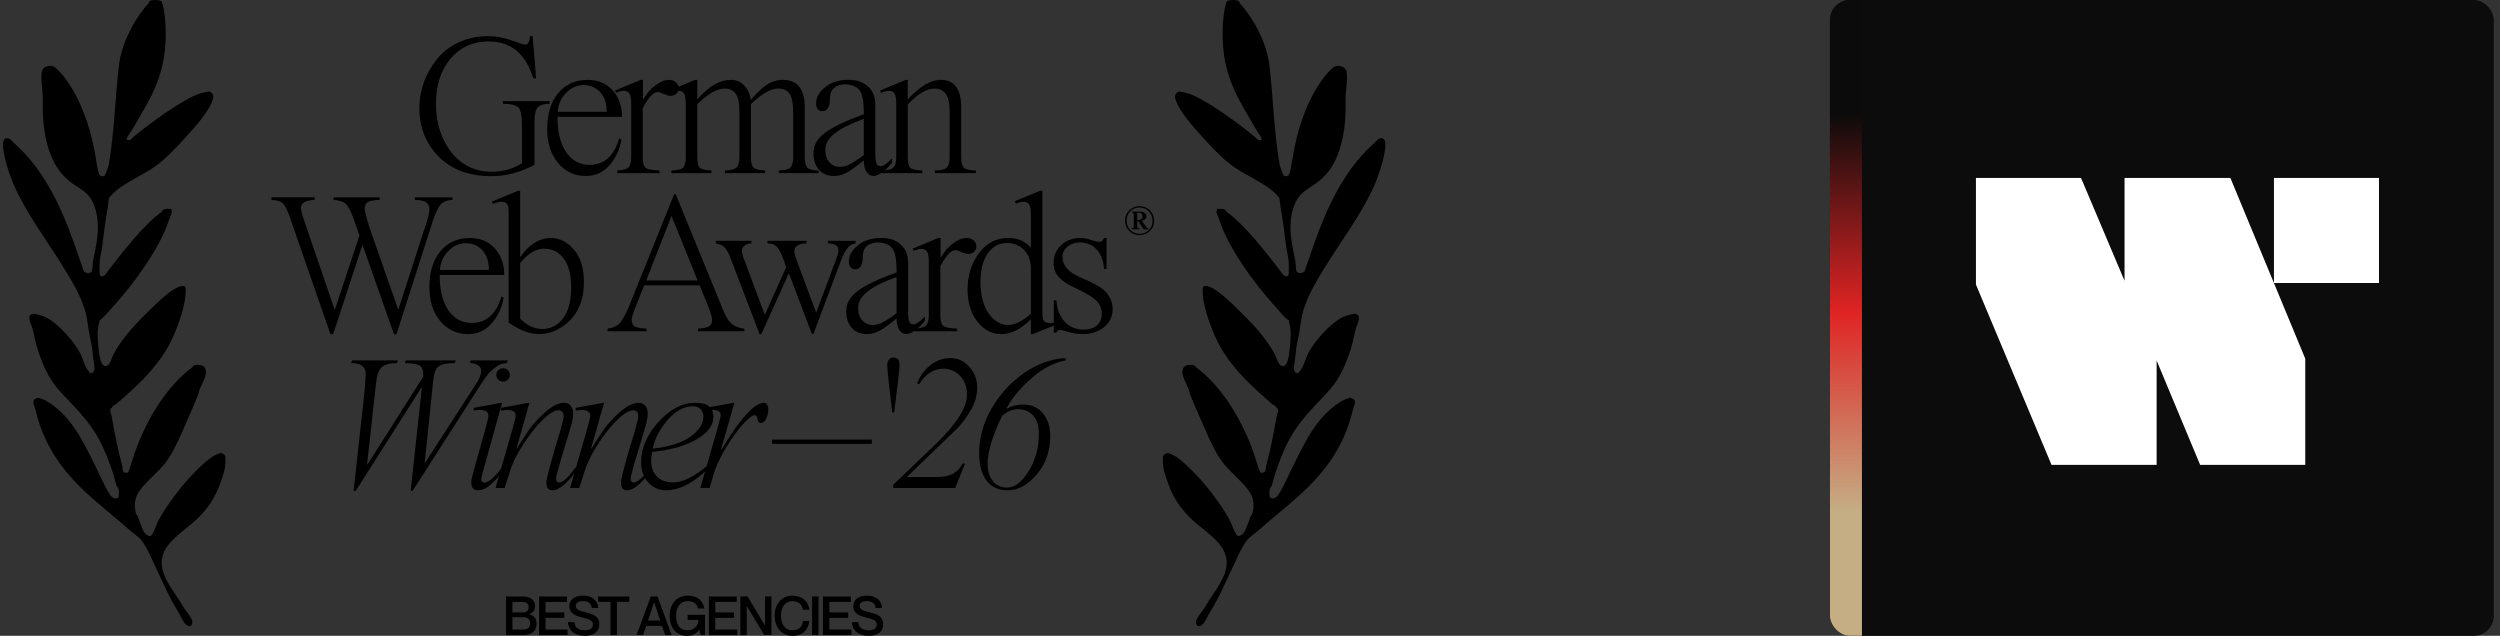
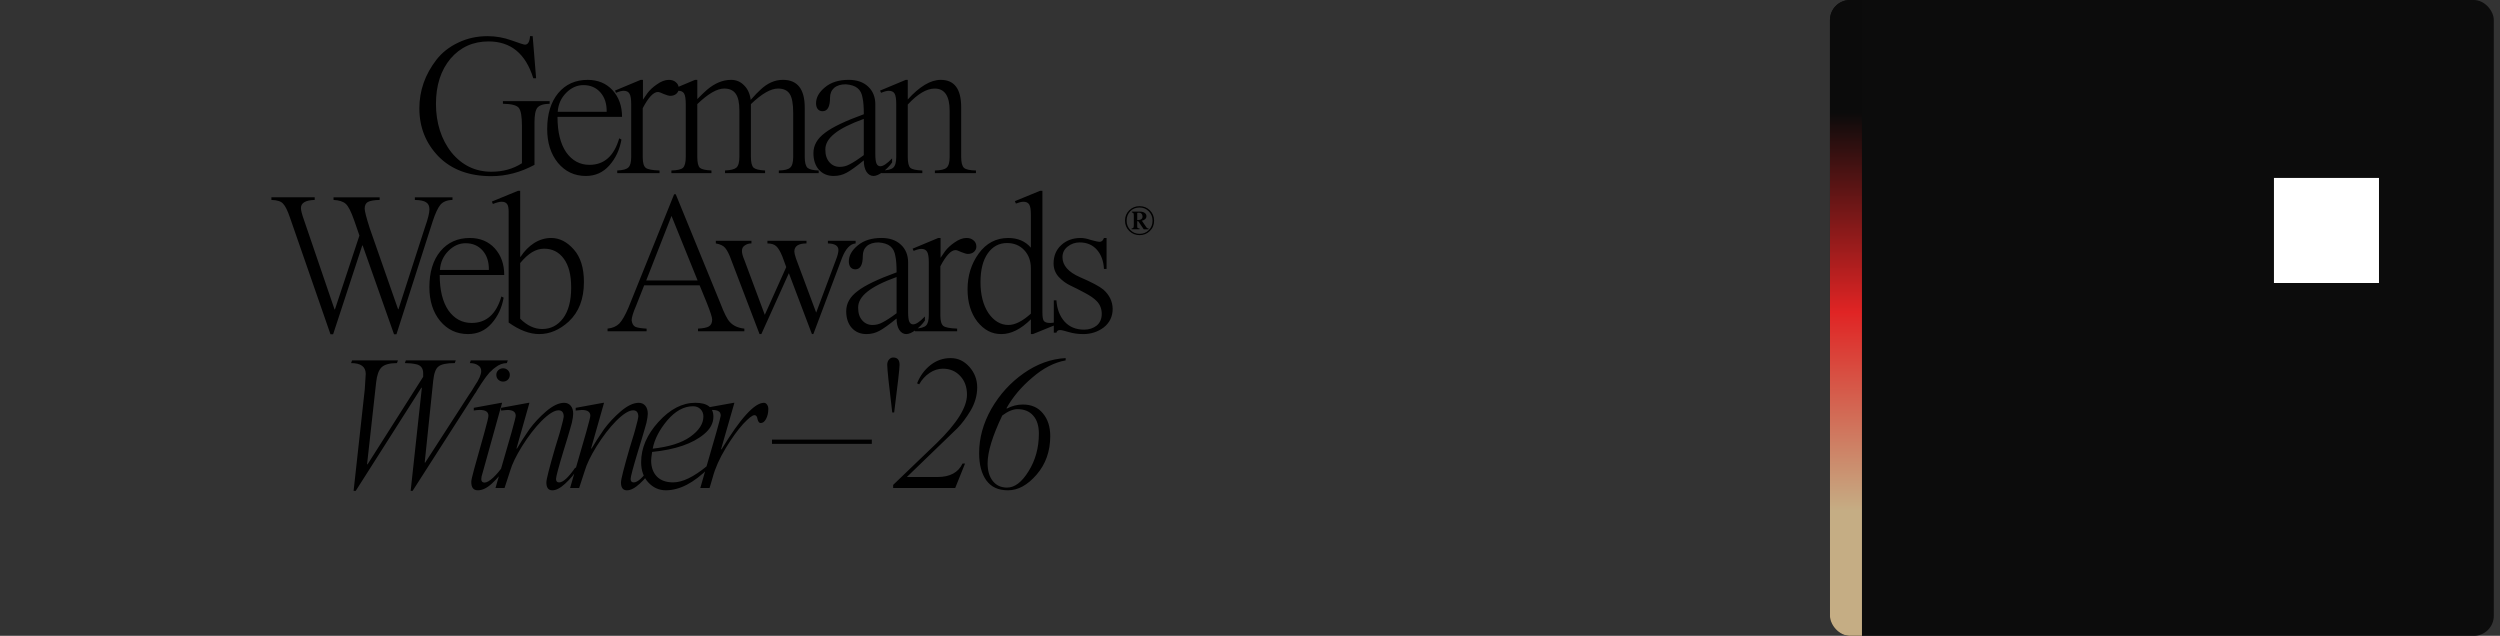
<svg xmlns="http://www.w3.org/2000/svg" id="Layer_1" version="1.1" viewBox="0 0 2500.71 636">
  <rect x="0" y="0" width="2500.71" height="636" fill="#333333" stroke="none" />
  <defs>
    <style>
      .st0 {
        fill: none;
      }

      .st1 {
        fill: url(#linear-gradient);
      }

      .st2 {
        fill: #fff;
      }

      .st3 {
        fill: #0c0c0c;
      }

      .st4 {
        clip-path: url(#clippath);
      }
    </style>
    <clipPath id="clippath">
      <rect class="st0" x="1830.49" y="0" width="664" height="636" rx="20" ry="20" />
    </clipPath>
    <linearGradient id="linear-gradient" x1="1846.49" y1="655.28" x2="1846.49" y2="-8.72" gradientTransform="translate(0 635.28) scale(1 -1)" gradientUnits="userSpaceOnUse">
      <stop offset=".2" stop-color="#0b0b0b" />
      <stop offset=".5" stop-color="#e02424" />
      <stop offset=".8" stop-color="#c5ad84" />
    </linearGradient>
  </defs>
  <g class="st4">
    <g>
      <rect class="st3" x="1830.49" y="0" width="664" height="636" rx="20" ry="20" />
-       <path class="st2" d="M1976.49,284.61v-106.61h105.13l43.53,102.92v-102.92h105.87l74.89,180.76v106.24h-105.14l-43.53-104.4v104.4h-105.13l-75.62-180.39Z" />
      <path class="st2" d="M2274.6,283.06v-105.06h105.06v105.06h-105.06Z" />
      <rect class="st1" x="1830.49" y="-20" width="32" height="664" />
    </g>
  </g>
  <path d="M534.64,122.58v42.3c-14.03,7.56-28.4,11.33-43.11,11.33-22.26,0-39.87-6.54-52.82-19.63-12.82-13.22-19.23-29.28-19.23-48.17,0-17.68,5.67-33.87,17-48.57,5.67-7.29,12.95-13.02,21.86-17.2,8.91-4.32,18.69-6.48,29.35-6.48,8.23,0,16.26,1.42,24.08,4.25,7.83,2.83,12.28,4.25,13.36,4.25,2.97,0,4.66-2.83,5.06-8.5h2.63l3.44,42.1h-2.83c-7.56-24.56-22.47-36.83-44.73-36.83-15.52,0-28.2,5.73-38.05,17.2-9.71,11.6-14.57,26.72-14.57,45.34s5.19,35.49,15.58,48.57c10.53,12.82,23.81,19.23,39.87,19.23,11.6,0,21.79-2.83,30.56-8.5v-37.44c0-9.18-1.01-15.11-3.04-17.81-2.02-2.7-7.35-4.12-15.99-4.25v-2.63h46.75v2.63c-6.21.13-10.32,1.48-12.35,4.05-1.89,2.43-2.83,7.35-2.83,14.77ZM622.22,116.92h-64.56c0,15.11,2.9,26.92,8.7,35.42,5.94,8.37,13.7,12.55,23.28,12.55,14.71,0,24.62-8.84,29.75-26.51l2.23,1.21c-1.75,10.12-5.8,18.75-12.14,25.91-6.21,7.02-14.03,10.52-23.48,10.52-11.33,0-20.64-4.38-27.93-13.15-7.15-8.77-10.73-20.04-10.73-33.8,0-14.98,3.64-26.92,10.93-35.82,7.42-8.91,17.27-13.36,29.55-13.36,10.25,0,18.55,3.44,24.89,10.32,6.34,7.02,9.51,15.92,9.51,26.72ZM557.86,111.86h48.98c.14-8.1-1.96-14.57-6.27-19.43-4.32-4.86-9.98-7.29-17-7.29-6.34,0-12.08,2.56-17.2,7.69-5.13,5.13-7.96,11.47-8.5,19.02ZM640.9,79.88h2.23v19.83c.13-.13,1.62-2.29,4.45-6.48,2.29-3.1,5.4-6,9.31-8.7,4.32-3.1,8.37-4.65,12.14-4.65,2.97,0,5.33.81,7.08,2.43,1.89,1.48,2.83,3.58,2.83,6.27,0,2.02-.81,3.78-2.43,5.26-1.62,1.35-3.64,2.02-6.07,2.02-1.35,0-3.51-.61-6.48-1.82-2.83-1.35-4.79-2.02-5.87-2.02-4.45,0-9.51,5.4-15.18,16.19v49.18c0,5.4,1.01,8.9,3.04,10.53,1.89,1.48,6.48,2.36,13.76,2.63v2.63h-42.3v-2.63c5.67-.27,9.38-1.28,11.13-3.04,1.89-1.75,2.83-5.26,2.83-10.52v-52.62c0-5.13-.54-8.64-1.62-10.52-1.08-2.02-3.04-3.04-5.87-3.04-1.89,0-4.45.67-7.69,2.02l-1.01-2.23,25.7-10.73ZM695.27,79.88h2.23v19.23c4.72-4.72,7.96-7.83,9.71-9.31,7.83-6.61,15.85-9.92,24.08-9.92,5.13,0,9.44,1.82,12.95,5.46,3.64,3.51,5.87,8.37,6.68,14.57,4.18-4.72,7.35-8.03,9.51-9.92,7.02-6.75,14.57-10.12,22.67-10.12,14.57,0,21.86,9.24,21.86,27.73v49.38c0,5.53.94,9.17,2.83,10.93,2.02,1.62,5.73,2.5,11.13,2.63v2.63h-39.87v-2.63c5.67-.13,9.45-1.08,11.33-2.83,2.02-1.75,3.04-5.33,3.04-10.73v-43.92c0-9.17-1.15-15.52-3.44-19.02-2.29-3.64-6.21-5.46-11.74-5.46-7.29,0-16.33,5.19-27.12,15.58v52.82c0,5.4.88,8.97,2.63,10.73,1.89,1.62,5.73,2.56,11.54,2.83v2.63h-40.07v-2.63c5.67-.27,9.45-1.21,11.33-2.83,2.02-1.75,3.04-5.33,3.04-10.73v-46.55c0-7.69-1.21-13.22-3.64-16.6-2.43-3.51-6.27-5.26-11.54-5.26-7.15,0-16.12,5.19-26.92,15.58v52.82c0,5.67.88,9.31,2.63,10.93,1.75,1.48,5.6,2.36,11.54,2.63v2.63h-40.07v-2.63c5.8-.13,9.65-1.01,11.54-2.63,1.89-1.75,2.83-5.4,2.83-10.93v-52.62c0-5.26-.54-8.84-1.62-10.73-1.08-1.89-3.04-2.83-5.87-2.83-1.89,0-4.45.67-7.69,2.02l-1.01-2.23,25.5-10.73ZM875.57,104.57v49.38c0,4.72.4,7.96,1.21,9.71.81,1.75,2.09,2.63,3.85,2.63,2.83,0,6.75-2.63,11.74-7.89v4.05c-2.43,3.51-5.53,6.68-9.31,9.51-3.64,2.7-6.75,4.05-9.31,4.05-2.83,0-5.19-1.42-7.08-4.25-1.75-2.83-2.63-6.61-2.63-11.33-7.83,6.34-13.56,10.46-17.2,12.34-3.91,2.16-8.23,3.24-12.95,3.24-6.07,0-11-2.09-14.77-6.27-3.64-4.18-5.46-9.71-5.46-16.6,0-7.83,3.85-14.57,11.54-20.24,7.29-5.67,20.24-11.87,38.86-18.62,0-7.15-.4-12.55-1.21-16.19-.67-4.45-2.36-7.76-5.06-9.92-2.56-2.16-6.48-3.44-11.74-3.85-4.99,0-8.9,1.21-11.74,3.64-2.7,2.43-4.05,5.73-4.05,9.92,0,8.91-2.5,13.36-7.49,13.36-2.02,0-3.64-.74-4.86-2.23-1.08-1.48-1.62-3.37-1.62-5.67,0-5.8,2.97-11.13,8.9-15.99,5.94-4.99,13.83-7.49,23.68-7.49,8.23,0,14.71,2.23,19.43,6.68,4.86,4.45,7.29,10.46,7.29,18.01ZM864.03,155.17v-36.23c-13.49,4.86-23.27,9.78-29.35,14.77-6.07,4.86-9.11,10.12-9.11,15.79s1.35,9.65,4.05,12.75c2.7,3.1,6.14,4.66,10.32,4.66,3.51,0,6.75-.81,9.71-2.43,3.78-1.89,8.57-4.99,14.37-9.31ZM906,79.88h2.02v19.63c11.87-13.09,22.87-19.63,32.99-19.63,13.63,0,20.44,9.11,20.44,27.32v49.79c0,5.53.94,9.17,2.83,10.93,1.89,1.62,5.87,2.5,11.94,2.63v2.63h-41.08v-2.63c5.94-.13,9.85-1.08,11.74-2.83,2.02-1.75,3.04-5.33,3.04-10.73v-46.14c0-14.84-4.99-22.26-14.98-22.26-8.09,0-17.07,5.33-26.92,15.99v52.42c0,5.67.88,9.31,2.63,10.93,1.75,1.48,5.73,2.36,11.94,2.63v2.63h-40.88v-2.63c5.94-.13,9.85-1.08,11.74-2.83,2.02-1.75,3.04-5.33,3.04-10.73v-52.82c0-5.13-.54-8.64-1.62-10.52-1.08-1.89-3.04-2.83-5.87-2.83-1.89,0-4.45.67-7.69,2.02l-1.01-2.23,25.7-10.73ZM398.18,309.28h.41l26.51-81.97c2.97-8.36,4.45-14.3,4.45-17.81s-1.08-5.73-3.24-7.08c-2.02-1.48-5.8-2.29-11.33-2.43v-2.63h37.64v2.63c-5.4.13-9.45,1.75-12.14,4.86-2.56,3.24-5.13,8.77-7.69,16.6l-36.23,112.93h-2.43l-31.37-88.85h-.41l-29.14,88.85h-2.63l-40.48-116.58c-2.43-7.15-4.72-11.81-6.88-13.97-2.02-2.43-5.94-3.71-11.74-3.85v-2.63h43.31v2.63c-9.17.27-13.76,2.97-13.76,8.1,0,2.29,1.01,6.27,3.04,11.94l30.56,89.46h.41l24.49-73.87-5.26-15.18c-3.1-8.9-5.94-14.44-8.5-16.6-2.56-2.29-6.61-3.57-12.14-3.85v-2.63h46.14v2.63c-5.53.13-9.44.81-11.74,2.02-2.16,1.21-3.24,3.44-3.24,6.68,0,2.56,1.69,9.11,5.06,19.63l28.33,80.96ZM504.39,275.07h-64.56c0,15.11,2.9,26.92,8.7,35.42,5.94,8.37,13.7,12.55,23.27,12.55,14.71,0,24.62-8.84,29.75-26.51l2.23,1.21c-1.75,10.12-5.8,18.75-12.14,25.91-6.21,7.02-14.03,10.52-23.48,10.52-11.34,0-20.64-4.38-27.93-13.15-7.15-8.77-10.73-20.04-10.73-33.8,0-14.98,3.64-26.92,10.93-35.82,7.42-8.91,17.27-13.36,29.55-13.36,10.25,0,18.55,3.44,24.89,10.32,6.34,7.02,9.51,15.92,9.51,26.72ZM440.03,270.02h48.98c.13-8.1-1.96-14.57-6.27-19.43-4.32-4.86-9.98-7.29-17-7.29-6.34,0-12.08,2.56-17.2,7.69-5.13,5.13-7.96,11.47-8.5,19.03ZM518.1,190.88h2.23v65.98h.41c3.78-5.8,8.3-10.39,13.56-13.76,5.4-3.37,11.06-5.06,17-5.06,8.37,0,15.92,3.85,22.67,11.54,6.75,7.56,10.12,18.42,10.12,32.58,0,16.87-5.06,30.02-15.18,39.47-9.17,8.37-19.02,12.55-29.55,12.55-9.58,0-19.77-3.85-30.56-11.54v-110.71c0-3.91-.54-6.54-1.62-7.89-1.08-1.49-2.9-2.23-5.47-2.23-2.02,0-4.92.74-8.7,2.23l-1.01-2.43,26.11-10.73ZM520.33,263.13v55.66c6.88,6.88,14.24,10.32,22.06,10.32,8.5,0,15.45-3.58,20.85-10.73,5.4-7.28,8.09-17.47,8.09-30.56s-2.43-22.2-7.29-28.94c-4.86-6.75-11.47-10.12-19.83-10.12s-15.92,4.79-23.88,14.37ZM707.11,303.21l-7.29-17.81h-55.46l-8.09,20.44c-2.97,6.88-4.45,11.74-4.45,14.57.41,3.24,1.62,5.4,3.64,6.48,2.16.94,5.94,1.55,11.33,1.82v2.63h-39.06v-2.63c4.99-.54,8.9-2.23,11.74-5.06,2.83-2.97,5.87-8.23,9.11-15.79l45.74-113.54h1.62l44.73,109.29c3.64,9.58,6.75,15.72,9.31,18.42,3.37,3.78,8.23,6,14.57,6.68v2.63h-46.35v-2.63c5.26-.27,8.9-1.01,10.93-2.23,2.16-1.35,3.24-3.64,3.24-6.88,0-2.02-1.75-7.49-5.26-16.39ZM646.39,280.54h51.41l-26.11-64.56-25.3,64.56ZM796.17,258.48l20.24,54.24,19.63-52.42c1.75-4.45,2.63-7.83,2.63-10.12,0-4.32-3.51-6.54-10.53-6.68v-2.63h27.73v2.63c-5.4.41-9.92,5.19-13.56,14.37l-28.74,76.3h-1.42l-23.07-60.92-27.52,60.92h-1.82l-28.13-73.67c-2.02-5.8-4.11-9.98-6.27-12.55-1.75-2.16-4.86-3.64-9.31-4.45v-2.63h35.62v2.63c-2.56,0-4.79.68-6.68,2.02-1.89,1.21-2.83,3.04-2.83,5.46,0,2.29.81,5.33,2.43,9.11l20.44,54.85,21.45-47.76-3.85-10.52c-2.02-4.99-4.05-8.43-6.07-10.32-2.02-1.89-4.99-2.83-8.9-2.83v-2.63h39.06v2.63c-8.09,0-12.14,2.7-12.14,8.1,0,1.35.54,3.64,1.62,6.88ZM908.37,262.73v49.38c0,4.72.4,7.96,1.21,9.71.81,1.75,2.09,2.63,3.85,2.63,2.83,0,6.75-2.63,11.74-7.89v4.05c-2.43,3.51-5.53,6.68-9.31,9.51-3.64,2.7-6.75,4.05-9.31,4.05-2.83,0-5.2-1.42-7.08-4.25-1.75-2.83-2.63-6.61-2.63-11.33-7.83,6.34-13.56,10.46-17.2,12.34-3.91,2.16-8.23,3.24-12.95,3.24-6.07,0-11-2.09-14.77-6.27-3.64-4.18-5.47-9.71-5.47-16.6,0-7.83,3.85-14.57,11.54-20.24,7.28-5.67,20.24-11.87,38.86-18.62,0-7.15-.41-12.55-1.21-16.19-.68-4.45-2.36-7.76-5.06-9.92-2.56-2.16-6.48-3.44-11.74-3.85-4.99,0-8.9,1.21-11.74,3.64-2.7,2.43-4.05,5.73-4.05,9.92,0,8.91-2.5,13.36-7.49,13.36-2.02,0-3.64-.74-4.86-2.23-1.08-1.48-1.62-3.37-1.62-5.67,0-5.8,2.97-11.13,8.91-15.99,5.94-4.99,13.83-7.49,23.68-7.49,8.23,0,14.71,2.23,19.43,6.68,4.86,4.45,7.29,10.46,7.29,18.01ZM896.84,313.33v-36.23c-13.49,4.86-23.28,9.78-29.35,14.77-6.07,4.86-9.11,10.12-9.11,15.79s1.35,9.65,4.05,12.75c2.7,3.1,6.14,4.66,10.32,4.66,3.51,0,6.75-.81,9.71-2.43,3.78-1.89,8.57-4.99,14.37-9.31ZM938.6,238.04h2.23v19.83c.13-.13,1.62-2.29,4.45-6.48,2.29-3.1,5.4-6,9.31-8.7,4.32-3.1,8.37-4.66,12.14-4.66,2.97,0,5.33.81,7.08,2.43,1.89,1.48,2.83,3.58,2.83,6.27,0,2.02-.81,3.78-2.43,5.26-1.62,1.35-3.64,2.02-6.07,2.02-1.35,0-3.51-.61-6.48-1.82-2.83-1.35-4.79-2.02-5.87-2.02-4.45,0-9.51,5.4-15.18,16.19v49.18c0,5.4,1.01,8.9,3.04,10.53,1.89,1.48,6.48,2.36,13.76,2.63v2.63h-42.3v-2.63c5.67-.27,9.38-1.28,11.13-3.04,1.89-1.75,2.83-5.26,2.83-10.52v-52.62c0-5.13-.54-8.64-1.62-10.53-1.08-2.02-3.04-3.04-5.87-3.04-1.89,0-4.45.67-7.69,2.02l-1.01-2.23,25.7-10.73ZM1031.17,247.75v-32.79c0-5.13-.54-8.57-1.62-10.32-1.08-1.89-3.04-2.83-5.87-2.83-1.89,0-4.38.61-7.49,1.82l-1.01-2.43,25.1-10.32h2.43v121.84c0,4.18.47,6.95,1.42,8.3,1.08,1.35,3.1,2.02,6.07,2.02,2.56,0,4.86-.4,6.88-1.21l1.01,2.23-24.89,10.12h-2.02v-14.77c-9.98,9.85-19.83,14.77-29.55,14.77s-17.34-4.18-24.09-12.55c-6.48-8.5-9.71-19.23-9.71-32.18,0-13.63,3.71-25.57,11.13-35.82,7.56-10.39,17.41-15.58,29.55-15.58,9.58,0,17.14,3.24,22.67,9.71ZM1031.17,313.73v-45.34c0-7.42-2.23-13.49-6.68-18.21-4.45-4.72-10.19-7.08-17.2-7.08-7.96,0-14.37,3.44-19.23,10.32-4.86,6.88-7.29,16.53-7.29,28.94s2.63,22.67,7.89,30.76c5.53,7.96,12.21,11.94,20.04,11.94,6.61,0,14.1-3.78,22.47-11.33ZM1104.26,238.04h2.63v30.97h-2.63c-.4-7.96-2.77-14.37-7.08-19.23-4.32-4.86-10.05-7.29-17.2-7.29-4.59,0-8.64,1.42-12.14,4.25-3.37,2.7-5.06,6.21-5.06,10.52,0,8.23,5.87,14.91,17.61,20.04,11.6,4.99,19.36,9.11,23.28,12.35,6.07,5.4,9.17,11.81,9.31,19.23,0,7.69-2.97,13.9-8.9,18.62-5.94,4.45-12.75,6.68-20.44,6.68-5.26,0-10.12-.67-14.57-2.02-4.45-1.35-7.35-2.02-8.7-2.02-2.02,0-3.24.88-3.64,2.63h-2.63v-32.38h2.63c.54,8.64,3.24,15.72,8.09,21.25,4.86,5.4,11.4,8.1,19.63,8.1,4.86,0,9.04-1.35,12.55-4.05,3.37-2.83,5.06-6.75,5.06-11.74s-1.69-9.38-5.06-12.75c-2.56-2.7-6.54-5.47-11.94-8.3-5.26-2.83-10.05-5.26-14.37-7.29-4.32-2.02-8.23-4.92-11.74-8.7-3.37-3.78-5.06-8.23-5.06-13.36,0-7.56,2.56-13.7,7.69-18.42,5.13-4.72,11.6-7.08,19.43-7.08,2.97,0,6.41.67,10.32,2.02,4.32,1.21,7.22,1.82,8.7,1.82,1.89,0,3.3-1.28,4.25-3.85ZM367.19,464.21l.39.39,55.72-87.72v-3.47c0-5.01-2.31-8.03-6.94-9.06-3.6-.77-7.39-1.16-11.37-1.16l.96-2.7h49.93l-.96,2.7c-8.23,0-13.69,1.16-16.39,3.47-2.7,2.06-4.43,6.81-5.21,14.27l-8.48,81.55.39.39,43.96-68.05,2.51-3.66,3.28-5.4c4.24-6.17,6.36-11.05,6.36-14.65,0-2.57-1.09-4.5-3.28-5.78-2.06-1.41-4.76-2.12-8.1-2.12l.96-2.7h37.01l-.96,2.7c-3.98,0-7.78,1.41-11.37,4.24-.77.51-1.54,1.09-2.31,1.74-.64.64-1.22,1.22-1.74,1.73-.51.39-1.16.96-1.93,1.74-.64.77-1.16,1.41-1.54,1.93-.39.39-.96,1.09-1.74,2.12-.64,1.03-1.16,1.73-1.54,2.12-.26.39-.84,1.22-1.74,2.51-.9,1.29-1.48,2.12-1.73,2.51-.26.39-.9,1.41-1.93,3.08-1.03,1.67-1.74,2.76-2.12,3.28-.77,1.54-1.54,2.76-2.31,3.66l-62.27,97.16h-1.93l11.18-102.95-.39-.39-65.74,103.33h-2.12l11.18-101.6c.64-9,.96-14.14.96-15.42,0-7.2-4.88-10.8-14.65-10.8l.96-2.7h45.88l-.96,2.7c-7.33,0-12.47,1.41-15.42,4.24-2.83,2.83-4.63,7.84-5.4,15.04l-9.06,81.74ZM501.28,402.91h.96l-19.47,69.98c-.9,2.57-1.35,4.69-1.35,6.36,0,2.31,1.09,3.47,3.28,3.47s5.08-1.67,8.68-5.01c3.21-3.08,6.23-6.55,9.06-10.41l2.31,1.54c-3.73,5.53-7.97,10.47-12.72,14.84-4.88,4.5-9.57,6.75-14.07,6.75s-6.55-2.83-6.55-8.48c0-1.54,1.03-6.04,3.08-13.5l10.22-36.44c2.57-9.25,3.86-14.65,3.86-16.19,0-3.85-2.89-5.78-8.68-5.78-1.67,0-3.66.19-5.98.58v-2.7l27.38-5.01ZM496.46,374.95c0-1.8.64-3.34,1.93-4.63,1.41-1.29,3.02-1.93,4.82-1.93,1.93,0,3.53.64,4.82,1.93,1.28,1.28,1.93,2.83,1.93,4.63,0,1.93-.64,3.53-1.93,4.82-1.29,1.28-2.89,1.93-4.82,1.93-1.8,0-3.41-.64-4.82-1.93-1.29-1.29-1.93-2.89-1.93-4.82ZM528.63,402.91h.96l-12.92,45.5.39.39c3.21-5.53,7.39-12.02,12.53-19.47,4.63-6.3,10.22-12.27,16.77-17.93,6.68-5.66,12.66-8.48,17.93-8.48,2.7,0,4.88.96,6.55,2.89s2.51,4.63,2.51,8.1c0,1.93-.45,4.95-1.35,9.06l-1.73,6.17c-.26,1.03-1.22,4.3-2.89,9.83-1.67,5.4-2.96,9.57-3.86,12.53-4.88,16.19-7.33,25.38-7.33,27.57,0,2.31,1.03,3.47,3.08,3.47,3.98,0,9.38-4.95,16.19-14.84l2.12,1.35c-2.96,5.01-7,9.9-12.15,14.65-4.88,4.5-9.19,6.75-12.92,6.75-3.98,0-5.98-2.64-5.98-7.9,0-2.96,2.89-14.4,8.68-34.32.51-1.8,1.22-4.11,2.12-6.94.9-2.96,1.67-5.46,2.31-7.52.64-2.19,1.09-3.79,1.35-4.82,1.93-7.07,2.89-11.12,2.89-12.15,0-4.24-1.74-6.36-5.21-6.36-4.24,0-9.96,3.6-17.16,10.8-6.55,6.68-12.98,15.04-19.28,25.06-6.04,9.77-10.03,17.99-11.95,24.68l-5.59,17.16h-9.06l16.19-56.1c2.7-9.64,4.05-15.04,4.05-16.19,0-3.85-2.83-5.78-8.48-5.78l-6.17.58v-2.7l27.38-5.01ZM603.25,402.91h.96l-12.92,45.5.39.39c3.21-5.53,7.39-12.02,12.53-19.47,4.63-6.3,10.22-12.27,16.77-17.93,6.68-5.66,12.66-8.48,17.93-8.48,2.7,0,4.88.96,6.55,2.89,1.67,1.93,2.51,4.63,2.51,8.1,0,1.93-.45,4.95-1.35,9.06l-1.74,6.17c-.26,1.03-1.22,4.3-2.89,9.83-1.67,5.4-2.96,9.57-3.85,12.53-4.88,16.19-7.33,25.38-7.33,27.57,0,2.31,1.03,3.47,3.08,3.47,3.98,0,9.38-4.95,16.19-14.84l2.12,1.35c-2.96,5.01-7,9.9-12.15,14.65-4.88,4.5-9.19,6.75-12.92,6.75-3.99,0-5.98-2.64-5.98-7.9,0-2.96,2.89-14.4,8.68-34.32.51-1.8,1.22-4.11,2.12-6.94.9-2.96,1.67-5.46,2.31-7.52.64-2.19,1.09-3.79,1.35-4.82,1.93-7.07,2.89-11.12,2.89-12.15,0-4.24-1.73-6.36-5.21-6.36-4.24,0-9.96,3.6-17.16,10.8-6.55,6.68-12.98,15.04-19.28,25.06-6.04,9.77-10.02,17.99-11.95,24.68l-5.59,17.16h-9.06l16.2-56.1c2.7-9.64,4.05-15.04,4.05-16.19,0-3.85-2.83-5.78-8.48-5.78l-6.17.58v-2.7l27.37-5.01ZM707.25,466.14l1.54,2.12c-14.78,14.78-29.05,22.17-42.8,22.17-6.81,0-12.66-2.64-17.54-7.9-4.76-5.14-7.13-11.89-7.13-20.24,0-14.14,5.78-27.57,17.35-40.29,11.57-12.72,23.84-19.09,36.82-19.09,12.08,0,18.12,4.63,18.12,13.88,0,6.55-3.15,12.4-9.45,17.54-11.44,9.51-28.73,15.42-51.86,17.74-.64,4.24-.96,7.07-.96,8.48,0,6.81,1.93,12.21,5.78,16.19,3.86,3.86,9.25,5.78,16.19,5.78,9.38,0,20.69-5.46,33.93-16.39ZM652.89,448.79c16.32-1.8,28.79-5.72,37.4-11.76,8.87-6.3,13.3-13.11,13.3-20.44,0-2.96-.96-5.4-2.89-7.33s-4.43-2.89-7.52-2.89c-9.12,0-17.74,4.76-25.83,14.27-7.84,9.38-12.66,18.76-14.46,28.15ZM709.75,488.12h-9.25l16.19-56.1c2.83-10.02,4.24-15.42,4.24-16.19,0-2.18-.71-3.66-2.12-4.43-1.28-.9-3.53-1.35-6.75-1.35-1.28,0-3.28.19-5.98.58v-2.7l27.76-5.01h.77l-13.3,46.27.39.39c18.89-31.1,33.03-46.65,42.41-46.65,1.28,0,2.31.58,3.08,1.74.9,1.16,1.35,2.64,1.35,4.43,0,3.86-.77,7.2-2.31,10.02-1.41,2.7-3.21,4.05-5.4,4.05-1.41,0-2.44-1.28-3.08-3.85-.39-2.7-1.41-4.05-3.08-4.05-2.06,0-5.85,2.96-11.37,8.87-5.66,6.3-11.44,14.33-17.35,24.1-6.3,10.41-10.67,20.24-13.11,29.5l-3.08,10.41ZM872.07,439.73v4.24h-99.86v-4.24h99.86ZM894.43,412.55h-1.93c-3.34-27.37-5.01-43.25-5.01-47.62,0-2.19.58-3.92,1.74-5.21,1.16-1.41,2.57-2.12,4.24-2.12,4.24,0,6.36,2.44,6.36,7.33,0,3.47-1.8,19.34-5.4,47.62ZM965.32,463.64l-9.83,24.48h-62.08v-3.08l43.57-41.83c20.18-19.67,30.27-35.79,30.27-48.39,0-7.71-2.25-13.95-6.75-18.7-4.5-4.88-10.28-7.33-17.35-7.33-4.63,0-9.06,1.41-13.3,4.24-4.24,2.83-7.71,6.62-10.41,11.37l-2.12-.96c3.08-7.58,7.58-13.69,13.5-18.31,5.91-4.63,12.6-6.94,20.05-6.94s13.43,2.89,18.7,8.68c5.27,5.91,7.91,12.79,7.91,20.63s-2.19,15.68-6.55,23.13c-4.5,7.46-9,13.43-13.5,17.93l-50.32,48.58h30.65c12.47,0,20.82-4.5,25.06-13.5h2.51ZM1065.95,358.18v2.31c-11.44,2.06-22.62,7.84-33.54,17.35-10.8,9.12-19.34,19.28-25.64,30.46l.39.39c5.14-2.7,10.48-4.05,16-4.05,8.61,0,15.29,2.96,20.05,8.87,4.88,5.78,7.33,13.37,7.33,22.75,0,15.17-4.56,28.02-13.69,38.56-9,10.41-18.51,15.62-28.53,15.62s-16.9-3.34-21.78-10.02c-4.76-6.68-7.13-15.74-7.13-27.18,0-15.04,4.05-29.75,12.15-44.15,8.35-14.52,19.15-26.41,32.39-35.67,13.37-9.38,27.38-14.46,42.03-15.23ZM1002.53,415.63c-9.77,20.44-14.65,36.37-14.65,47.81,0,7.45,1.74,13.37,5.21,17.74,3.47,4.37,8.23,6.55,14.27,6.55,7.58,0,14.72-5.4,21.4-16.19,6.94-11.05,10.41-23.65,10.41-37.79,0-7.71-1.86-13.69-5.59-17.93-3.73-4.37-9-6.55-15.81-6.55-4.5,0-9.57,2.12-15.23,6.36Z" />
-   <path d="M535.22,606.34c0,4.75-2.8,6.96-5.99,8.04v.11c4.04.7,7.5,3.67,7.5,9.44,0,7.44-5.12,11.27-13.11,11.27h-17.47v-38.56h16.56c7.93,0,12.51,3.51,12.51,9.71ZM512.57,612.59h9.92c4.58,0,6.31-1.83,6.31-5.23s-2.1-5.29-5.93-5.29h-10.3v10.52ZM512.57,617.39v12.35h10.57c5.5,0,7.17-2.59,7.17-6.2,0-3.94-2.43-6.15-6.47-6.15h-11.27ZM545.65,612.54h18.82v5.5h-18.82v11.7h22.01v5.45h-28.42v-38.56h27.89v5.45h-21.47v10.46ZM584.93,612.21c8.25,2.1,14.51,3.88,14.51,12.51,0,6.15-4.64,11.27-14.35,11.27s-16.61-4.91-16.99-13.65h6.42c.32,4.91,3.67,8.14,10.57,8.14,5.72,0,7.93-2.53,7.93-5.5,0-4.59-3.29-5.45-10.89-7.34-6.04-1.51-12.57-3.83-12.57-11.16,0-6.85,5.29-10.68,13.7-10.68s14.62,4.42,15.16,12.35h-6.42c-.59-4.48-3.4-6.85-8.74-6.85-4.58,0-7.33,1.73-7.33,4.59,0,4.21,3.61,4.96,9.01,6.31ZM610.68,635.19v-33.12h-12.35v-5.45h31.07v5.45h-12.3v33.12h-6.42ZM662.17,626.08h-15.75l-3.13,9.12h-6.53l14.19-38.56h6.74l14.13,38.56h-6.53l-3.13-9.12ZM648.2,620.74h12.24l-6.04-18.23h-.11l-6.09,18.23ZM698.15,608.66c-.97-4.59-4.53-7.34-10.25-7.34-8.25,0-11.65,7.34-11.65,14.56s2.64,14.62,11.43,14.62c6.1,0,10.95-4.21,11-10.36h-10.89v-5.18h17.42v20.23h-4.42l-1.4-5.29h-.11c-2.59,3.88-6.2,6.09-12.03,6.09-11.17,0-17.42-8.47-17.42-20.12s7.01-20.06,18.12-20.06c10.03,0,15.43,5.45,16.61,12.84h-6.42ZM715.48,612.54h18.82v5.5h-18.82v11.7h22.01v5.45h-28.42v-38.56h27.89v5.45h-21.47v10.46ZM740.56,635.19v-38.56h7.17l17.37,28.96h.11v-28.96h6.42v38.56h-7.12l-17.42-28.86h-.11v28.86h-6.42ZM803.18,609.9c-.7-3.88-3.24-8.58-10.36-8.58-8.31,0-11.59,6.96-11.59,14.56s3.29,14.62,11.59,14.62c7.17,0,9.93-4.69,10.36-9.38h6.42c-.86,8.68-6.8,14.89-16.61,14.89-11.11,0-18.12-8.47-18.12-20.12s7.01-20.06,18.12-20.06c9.76,0,15.7,6.2,16.61,14.08h-6.42ZM812.3,596.63h6.42v38.56h-6.42v-38.56ZM829.62,612.54h18.82v5.5h-18.82v11.7h22.01v5.45h-28.42v-38.56h27.89v5.45h-21.47v10.46ZM868.9,612.21c8.25,2.1,14.51,3.88,14.51,12.51,0,6.15-4.64,11.27-14.35,11.27s-16.61-4.91-16.99-13.65h6.42c.32,4.91,3.67,8.14,10.57,8.14,5.72,0,7.93-2.53,7.93-5.5,0-4.59-3.29-5.45-10.9-7.34-6.04-1.51-12.57-3.83-12.57-11.16,0-6.85,5.29-10.68,13.7-10.68s14.62,4.42,15.16,12.35h-6.42c-.59-4.48-3.4-6.85-8.74-6.85-4.58,0-7.34,1.73-7.34,4.59,0,4.21,3.61,4.96,9.01,6.31Z" />
-   <path d="M1239.29,1.25c.44.37.49,1.58,1.01,2.16,14.8,16.58,27.12,40.47,29.65,63.04,3.65,32.5,4.43,65.44,9.94,97.72.27,1.64,3.43,11.14,4.46,11.65,1.7.85,4.21.55,5.04-1.31,1.79-3.98,2.89-12.06,3.59-16.55,4.48-28.43,15.26-61.54,33.96-83.91.72-.87,6.03-6.21,6.71-6.69,4.2-2.97,12.25-1.49,13.33,4.39,1.41,7.66-1.35,21.02-1.04,29.2.75,24.71-3.24,56.26-20.47,74.52-14.88,15.77-28.07,12.96-33.32,38.64-3.38,16.55.46,30.88,3.56,47.06.42,2.19.52,9.21,1.27,10.25,2.05,2.82,5.97,1.91,8.13-.17.89-3.82,2.49-7.4,3.73-11.09,14.13-42.48,31.7-87.19,66.23-117.41,1.5-1.32,3.28-4.21,5.81-4.51,5.17-.6,5.02,5.31,4.8,8.78-.61,10.32-6.66,28.73-10.81,38.12-12.63,28.53-32.27,54.32-48.72,80.82-8.55,13.78-17.73,28.75-22.53,44.84-2.51,8.42-3,18.53-4.93,26.74-2.06,8.76-2.54,14.11-3.43,23.06-.45,4.52-3.46,12.1,3.39,12.89.64-1.9,2.49-3.28,3.45-4.9,1.97-3.33,3.23-7.52,4.55-10.99,5.15-13.59,24.34-34.93,37.42-40.88,1.43-.66,9.96-3.06,11.22-2.91,7.72.95,2.31,10.37,1.18,14.16-1.77,5.87-2.82,13.4-4.73,19.45-4.8,15.27-10.96,30.42-21.37,42.13-14.81,16.67-29.04,28.85-40.31,49.33-5.99,10.89-10.81,23.58-14.67,35.42-1.28,3.92-2.09,8.11-3.32,11.64-.47,1.35-1.84,2.21-2.11,3.65-.26,1.35-.29,7.33.54,8.03,2.7,2.29,6.5-.06,8.05-2.45,5.82-8.97,10.04-19.42,14.76-28.87,12.73-25.48,24.79-51.82,50.76-66.24.79-.44,6.21-2.3,6.76-2.29.56,0,3.77,1.71,4.04,2.27,1.52,3-.8,6.44-1.39,8.99-6.12,26.91-18.62,49.69-37.24,70.12-17.02,18.66-37.76,33.92-56.96,50.99-3.53,3.13-9.34,6.84-12.06,10.42-6.01,7.87-10.51,19.27-14.85,28.33-6.81,14.22-13.22,29.52-21.68,42.8-2.35,3.69-4.46,9.71-7.83,12.9-4.69,4.44-8.27-.5-5.6-5.6,1.93-3.7,6.24-8.86,8.65-12.64,1.27-1.99,1.89-3.46,3.31-5.6,11.54-17.47,27.38-36.53,10.33-56.77-7.8-9.27-18.46-16.1-27.09-24.15-15.32-14.3-22.03-27.97-27.87-48.12-.99-3.41-2.16-13.22-.76-16.23.59-1.26,3.13-2.36,4.47-2.36.68,0,7.08,2.98,7.68,3.41,9.14,5.94,23.02,20.48,30.31,29.32,7.47,9.06,17.33,22.66,23.2,33.23,2.57,4.62,4.23,10.59,6.8,15.07,2.96,5.15,8.04-.77,9.55-4.17,1.83-4.11,3.36-8.61,4.96-12.89.54-1.43,1.81-2.58,2.18-4.16,1.9-8.18.97-15.38-3.88-22.12-7.89-10.96-18.87-18.41-26.59-28.98-6.8-9.32-11.73-20.29-16.51-30.99-5.37-12.03-10.36-23.79-15.4-35.84-.71-1.7-.92-3.37-1.38-5.19-1.5-3.33-3.63-7.65-5.12-11.33-3.16-7.79-1.1-14.61,8.32-13.49,3.55.42,3.01,1.61,4.62,2.83,25.65,19.38,44.55,51.6,55.63,81.42,2.41,6.5,4.32,13.44,6.59,19.9.33.93,1.22,3.37,2.02,3.77,5.95.36,4.35-3.75,5.33-7.37,4.36-16.08,7.55-32.45,10.39-48.9.38-2.23,2.17-5.43,1.27-7.36-.09-.2-2.59-3.24-2.86-3.48-.6-.54-1.7-.59-2.32-1.13-20.01-17.37-38.97-34.17-52.35-57.62-7.42-13-16.39-36.81-17.54-52.12-.14-1.78-.4-5.78.05-7.29,1.3-4.44,10.49,1.01,12.71,2.45,7.04,4.58,15.07,12.3,21.1,18.19,13.95,13.6,29.06,28.59,38.49,46.73,1.82,3.5,3.03,11.72,8.43,11.09,3.54-.4,4.99-8.8,5.45-11.87,1.14-7.63,2.28-19.45,1.17-26.93-.33-2.22-1.25-4.4-1.38-6.68-5.37-3.95-9.3-9.35-13.74-14.19-20.55-22.46-47.38-58.91-56.27-87.96-.94-3.08-3.56-5.92-1.61-9.45,2.58-.12,5.96-.54,8.12,1.05.62.46.77,1.38,1.26,1.75,19.02,13.87,40.49,42.04,55.21,61.15,1.24,1.62.7,1.69,2.98,3.06.91.46,3.39.73,3.73-1.18.51-2.74.23-11.27,0-14.39-.3-3.96-1.74-8.73-2.22-12.74-1.66-13.6-3.34-27.03-5.77-40.28-.47-2.52-.57-8-1.5-10.02-.22-.48-6.73-6.78-7.62-7.47-10.68-8.15-23.28-13.77-34.67-21.07-12.89-8.25-23.91-20.5-34.34-31.86-7.91-8.62-25.19-27.69-27.26-38.94-.61-3.34,1.15-5.85,4.28-6.64,2.63.68,6.5,1.25,8.94,2.07,17.88,6,51.81,31.1,66.84,43.73,2.11,1.77,1.84,3.45,6.3,2.6,1.23-1.26-4.08-7.94-4.84-9.26-8.02-13.94-16.94-27.92-23.21-42.42-9.24-21.37-11.84-41.61-10.56-64.91.19-3.54,1.93-20.12,4.21-21.98,2.09-1.72,9.79-1.67,11.79-.02h0Z" />
-   <path d="M149.47,1.25c-.44.37-.49,1.58-1.01,2.16-14.8,16.58-27.12,40.47-29.65,63.04-3.65,32.5-4.43,65.44-9.93,97.72-.27,1.64-3.43,11.14-4.46,11.65-1.7.85-4.21.55-5.04-1.31-1.79-3.98-2.89-12.06-3.59-16.55-4.48-28.43-15.26-61.54-33.96-83.91-.72-.87-6.03-6.21-6.71-6.69-4.2-2.97-12.25-1.49-13.33,4.39-1.41,7.66,1.35,21.02,1.04,29.2-.75,24.71,3.24,56.26,20.47,74.52,14.88,15.77,28.08,12.96,33.32,38.64,3.38,16.55-.46,30.88-3.56,47.06-.42,2.19-.52,9.21-1.27,10.25-2.05,2.82-5.97,1.91-8.13-.17-.89-3.82-2.49-7.4-3.73-11.09-14.13-42.48-31.7-87.19-66.23-117.41-1.5-1.32-3.28-4.21-5.81-4.51-5.17-.6-5.02,5.31-4.81,8.78.61,10.32,6.66,28.73,10.81,38.12,12.63,28.53,32.27,54.32,48.72,80.82,8.55,13.78,17.73,28.75,22.53,44.84,2.51,8.42,3,18.53,4.93,26.74,2.06,8.76,2.54,14.11,3.43,23.06.45,4.52,3.46,12.1-3.39,12.89-.64-1.9-2.49-3.28-3.45-4.9-1.97-3.33-3.23-7.52-4.55-10.99-5.15-13.59-24.34-34.93-37.42-40.88-1.43-.66-9.96-3.06-11.22-2.91-7.72.95-2.31,10.37-1.18,14.16,1.77,5.87,2.82,13.4,4.73,19.45,4.8,15.27,10.96,30.42,21.37,42.13,14.81,16.67,29.04,28.85,40.31,49.33,5.99,10.89,10.81,23.58,14.67,35.42,1.28,3.92,2.09,8.11,3.32,11.64.47,1.35,1.84,2.21,2.11,3.65.26,1.35.29,7.33-.54,8.03-2.7,2.29-6.5-.06-8.05-2.45-5.82-8.97-10.03-19.42-14.76-28.87-12.73-25.48-24.79-51.82-50.76-66.24-.8-.44-6.21-2.3-6.76-2.29-.56,0-3.77,1.71-4.04,2.27-1.52,3,.8,6.44,1.39,8.99,6.12,26.91,18.62,49.69,37.24,70.12,17.02,18.66,37.76,33.92,56.96,50.99,3.53,3.13,9.34,6.84,12.06,10.42,6.01,7.87,10.51,19.27,14.85,28.33,6.81,14.22,13.22,29.52,21.68,42.8,2.35,3.69,4.46,9.71,7.83,12.9,4.69,4.44,8.27-.5,5.6-5.6-1.93-3.7-6.24-8.86-8.65-12.64-1.27-1.99-1.89-3.46-3.31-5.6-11.54-17.47-27.38-36.53-10.33-56.77,7.8-9.27,18.46-16.1,27.09-24.15,15.32-14.3,22.03-27.97,27.88-48.12.99-3.41,2.16-13.22.76-16.23-.58-1.26-3.13-2.36-4.47-2.36-.69,0-7.08,2.98-7.68,3.41-9.14,5.94-23.02,20.48-30.31,29.32-7.47,9.06-17.33,22.66-23.2,33.23-2.57,4.62-4.23,10.59-6.8,15.07-2.96,5.15-8.04-.77-9.55-4.17-1.83-4.11-3.36-8.61-4.96-12.89-.54-1.43-1.81-2.58-2.18-4.16-1.9-8.18-.97-15.38,3.88-22.12,7.89-10.96,18.87-18.41,26.59-28.98,6.8-9.32,11.73-20.29,16.51-30.99,5.37-12.03,10.36-23.79,15.4-35.84.71-1.7.92-3.37,1.38-5.19,1.5-3.33,3.63-7.65,5.12-11.33,3.16-7.79,1.1-14.61-8.32-13.49-3.55.42-3.01,1.61-4.63,2.83-25.65,19.38-44.55,51.6-55.63,81.42-2.41,6.5-4.32,13.44-6.59,19.9-.33.93-1.22,3.37-2.02,3.77-5.95.36-4.35-3.75-5.33-7.37-4.36-16.08-7.55-32.45-10.39-48.9-.38-2.23-2.17-5.43-1.27-7.36.09-.2,2.59-3.24,2.86-3.48.6-.54,1.7-.59,2.32-1.13,20.01-17.37,38.97-34.17,52.35-57.62,7.42-13,16.39-36.81,17.54-52.12.14-1.78.4-5.78-.05-7.29-1.3-4.44-10.49,1.01-12.71,2.45-7.04,4.58-15.07,12.3-21.1,18.19-13.95,13.6-29.06,28.59-38.5,46.73-1.82,3.5-3.03,11.72-8.43,11.09-3.54-.4-4.99-8.8-5.45-11.87-1.14-7.63-2.28-19.45-1.17-26.93.33-2.22,1.25-4.4,1.38-6.68,5.37-3.95,9.3-9.35,13.74-14.19,20.55-22.46,47.38-58.91,56.27-87.96.94-3.08,3.56-5.92,1.61-9.45-2.58-.12-5.96-.54-8.13,1.05-.62.46-.77,1.38-1.26,1.75-19.02,13.87-40.49,42.04-55.21,61.15-1.24,1.62-.7,1.69-2.98,3.06-.91.46-3.39.73-3.73-1.18-.51-2.74-.23-11.27,0-14.39.3-3.96,1.74-8.73,2.22-12.74,1.66-13.6,3.35-27.03,5.78-40.28.47-2.52.57-8,1.5-10.02.22-.48,6.73-6.78,7.62-7.47,10.68-8.15,23.28-13.77,34.67-21.07,12.9-8.25,23.91-20.5,34.34-31.86,7.91-8.62,25.19-27.69,27.26-38.94.61-3.34-1.15-5.85-4.28-6.64-2.63.68-6.5,1.25-8.94,2.07-17.88,6-51.81,31.1-66.84,43.73-2.11,1.77-1.84,3.45-6.3,2.6-1.22-1.26,4.09-7.94,4.84-9.26,8.02-13.94,16.93-27.92,23.2-42.42,9.24-21.37,11.85-41.61,10.56-64.91-.19-3.54-1.93-20.12-4.21-21.98-2.09-1.72-9.79-1.67-11.79-.02h0Z" />
  <path d="M1134.12,225.1v-9.26c0-1.34-.13-2.22-.38-2.64-.25-.42-.77-.63-1.55-.63v-.92h7.66c2.21,0,3.91.42,5.11,1.26,1.2.81,1.8,1.9,1.8,3.27,0,1.2-.42,2.21-1.26,3.02-.84.78-1.94,1.31-3.31,1.59l3.94,5.74c.59.89,1.02,1.44,1.3,1.63.28.2.74.29,1.38.29v.92h-4.73l-5.49-8.08h-1.05v5.36c0,.7.15,1.17.46,1.42.34.25.95.38,1.84.38v.92h-7.87v-.92c.87,0,1.44-.21,1.72-.63.28-.42.42-1.33.42-2.72ZM1137.55,213v7.12h.38c3.3,0,4.94-1.2,4.94-3.6,0-1.15-.34-2.05-1.01-2.72-.64-.7-1.49-1.05-2.56-1.05-.7,0-1.28.08-1.76.25ZM1154.43,220.71c0,4.22-1.42,7.68-4.27,10.39-2.82,2.74-6.23,4.11-10.22,4.11s-7.6-1.4-10.39-4.19c-2.82-2.82-4.23-6.25-4.23-10.3s1.4-7.54,4.19-10.3c2.79-2.79,6.27-4.19,10.43-4.19s7.51,1.4,10.3,4.19c2.79,2.79,4.19,6.23,4.19,10.3ZM1152.88,220.71c0-3.63-1.24-6.73-3.73-9.3s-5.56-3.85-9.21-3.85c-3.85,0-6.98,1.26-9.38,3.77-2.4,2.49-3.6,5.61-3.6,9.38s1.24,6.86,3.73,9.42c2.51,2.51,5.6,3.77,9.26,3.77s6.65-1.23,9.13-3.69c2.54-2.46,3.81-5.63,3.81-9.51Z" />
</svg>